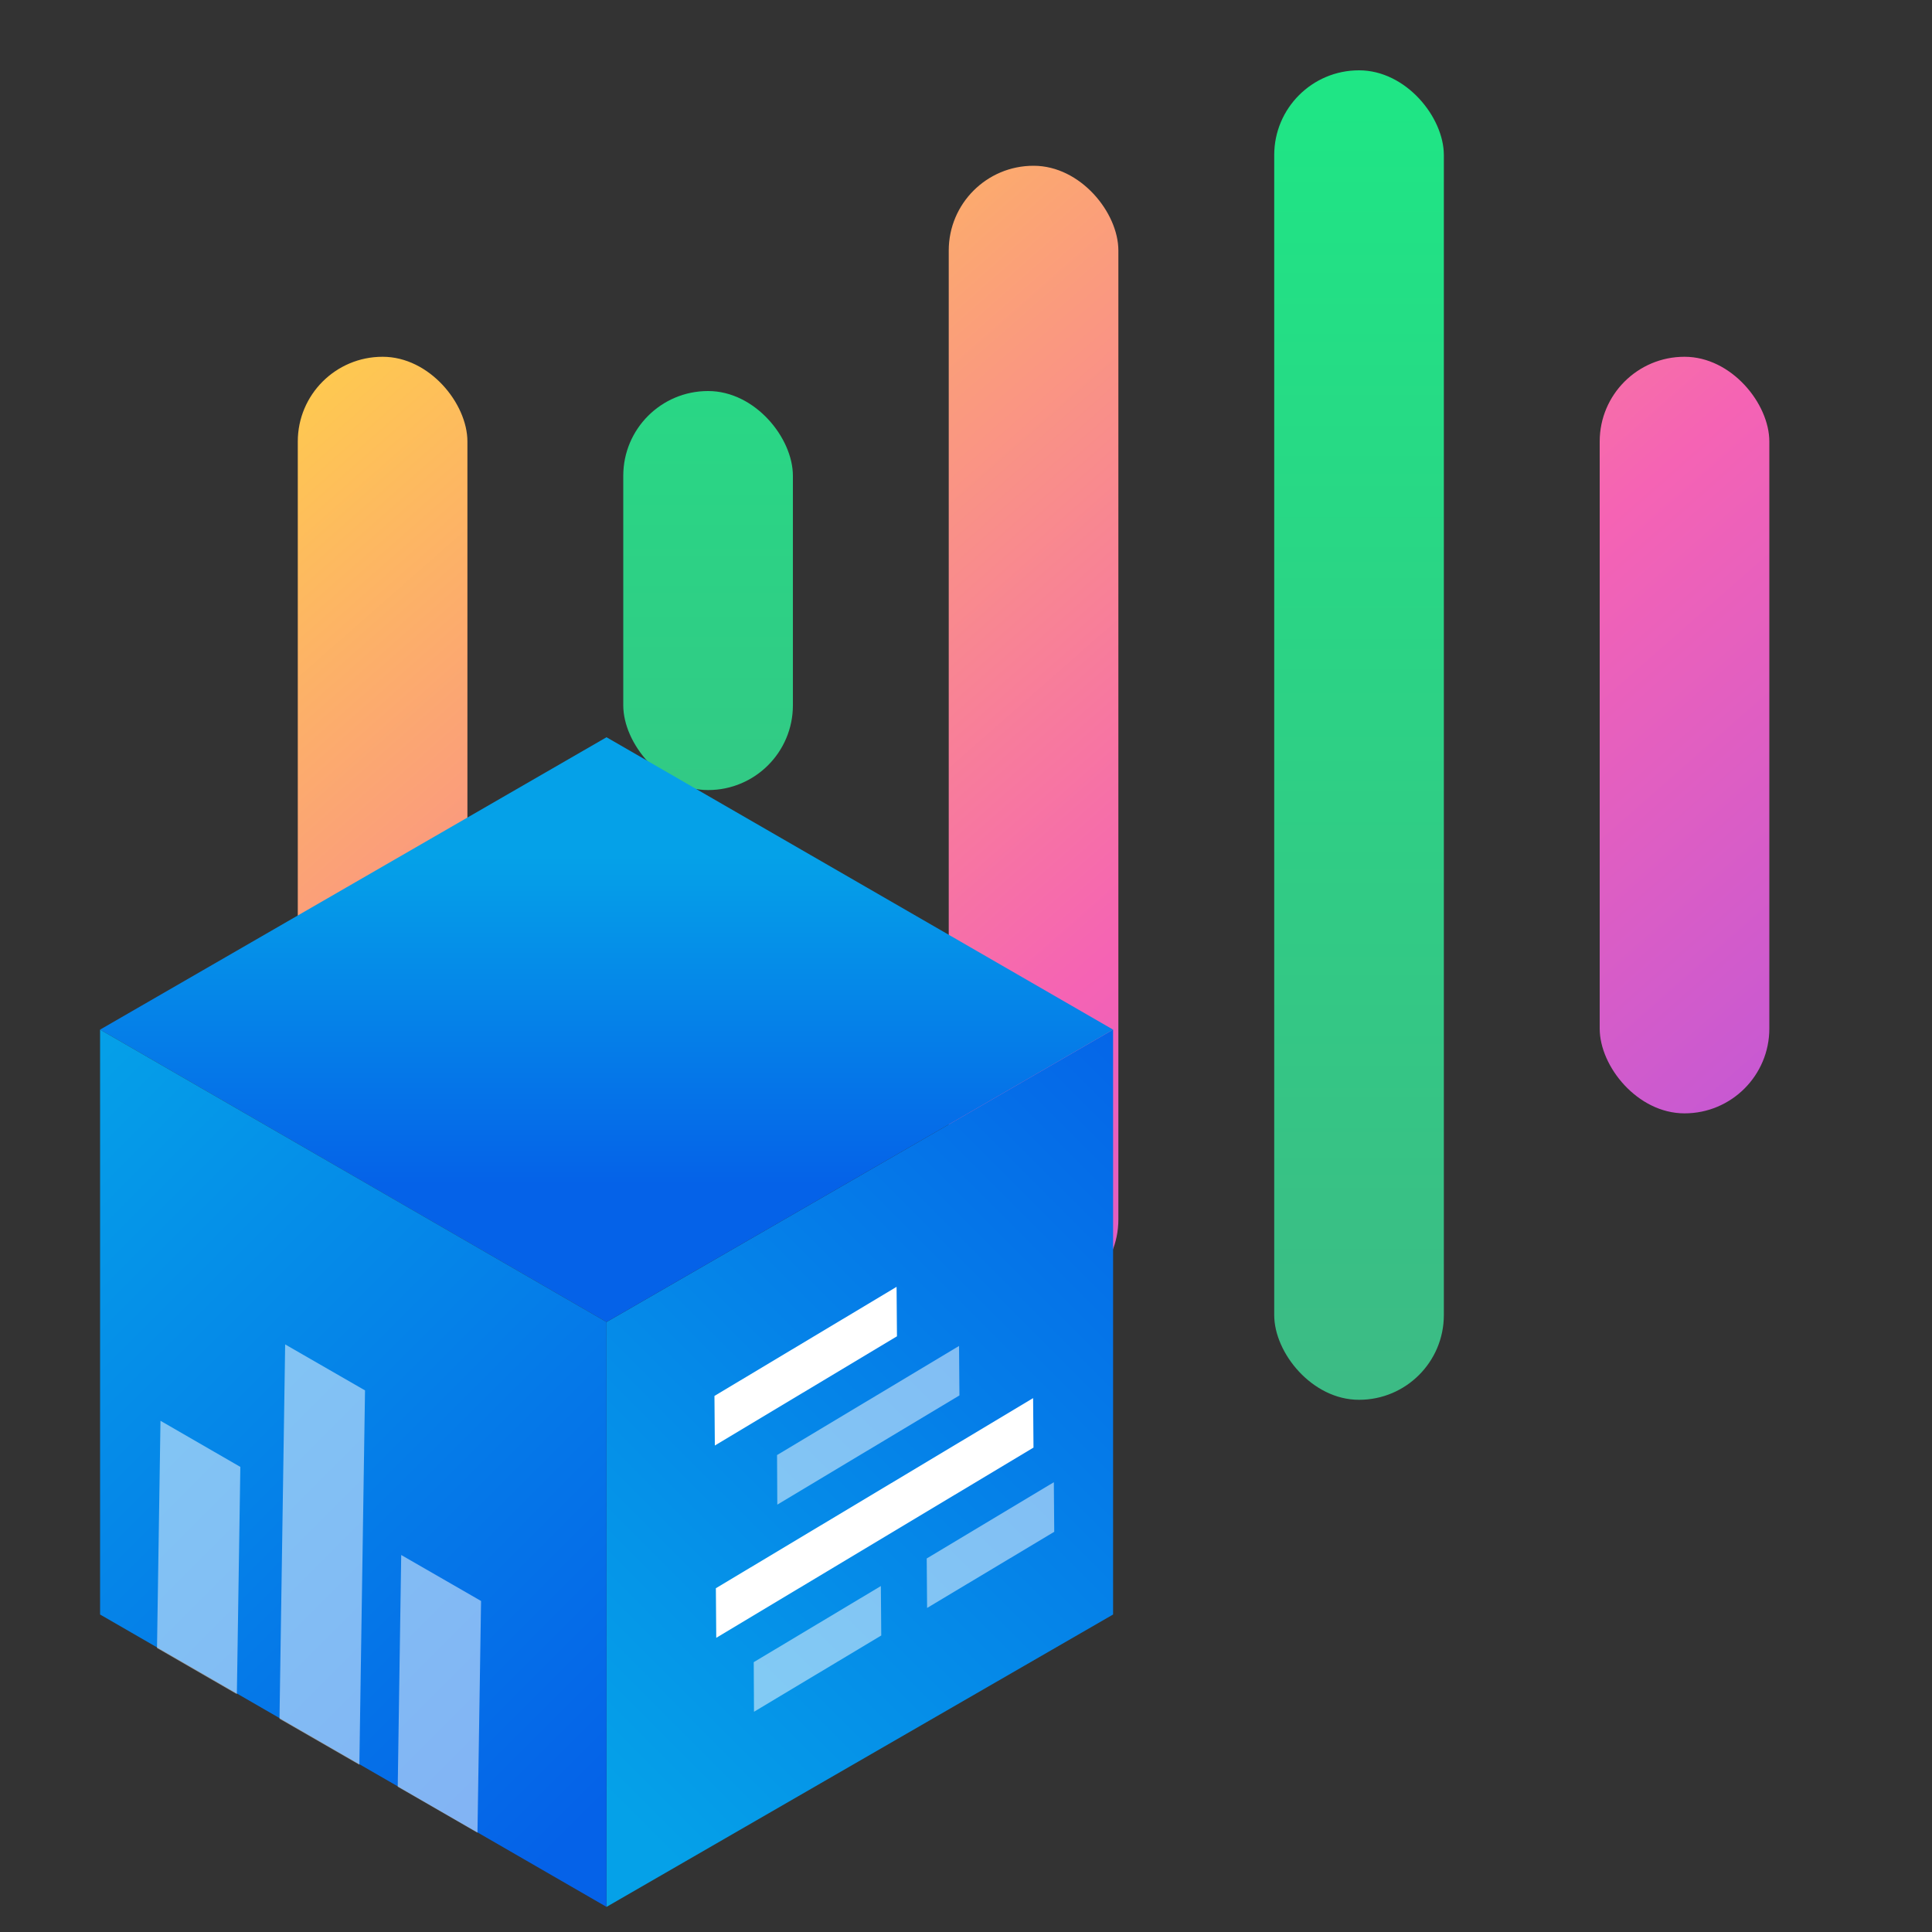
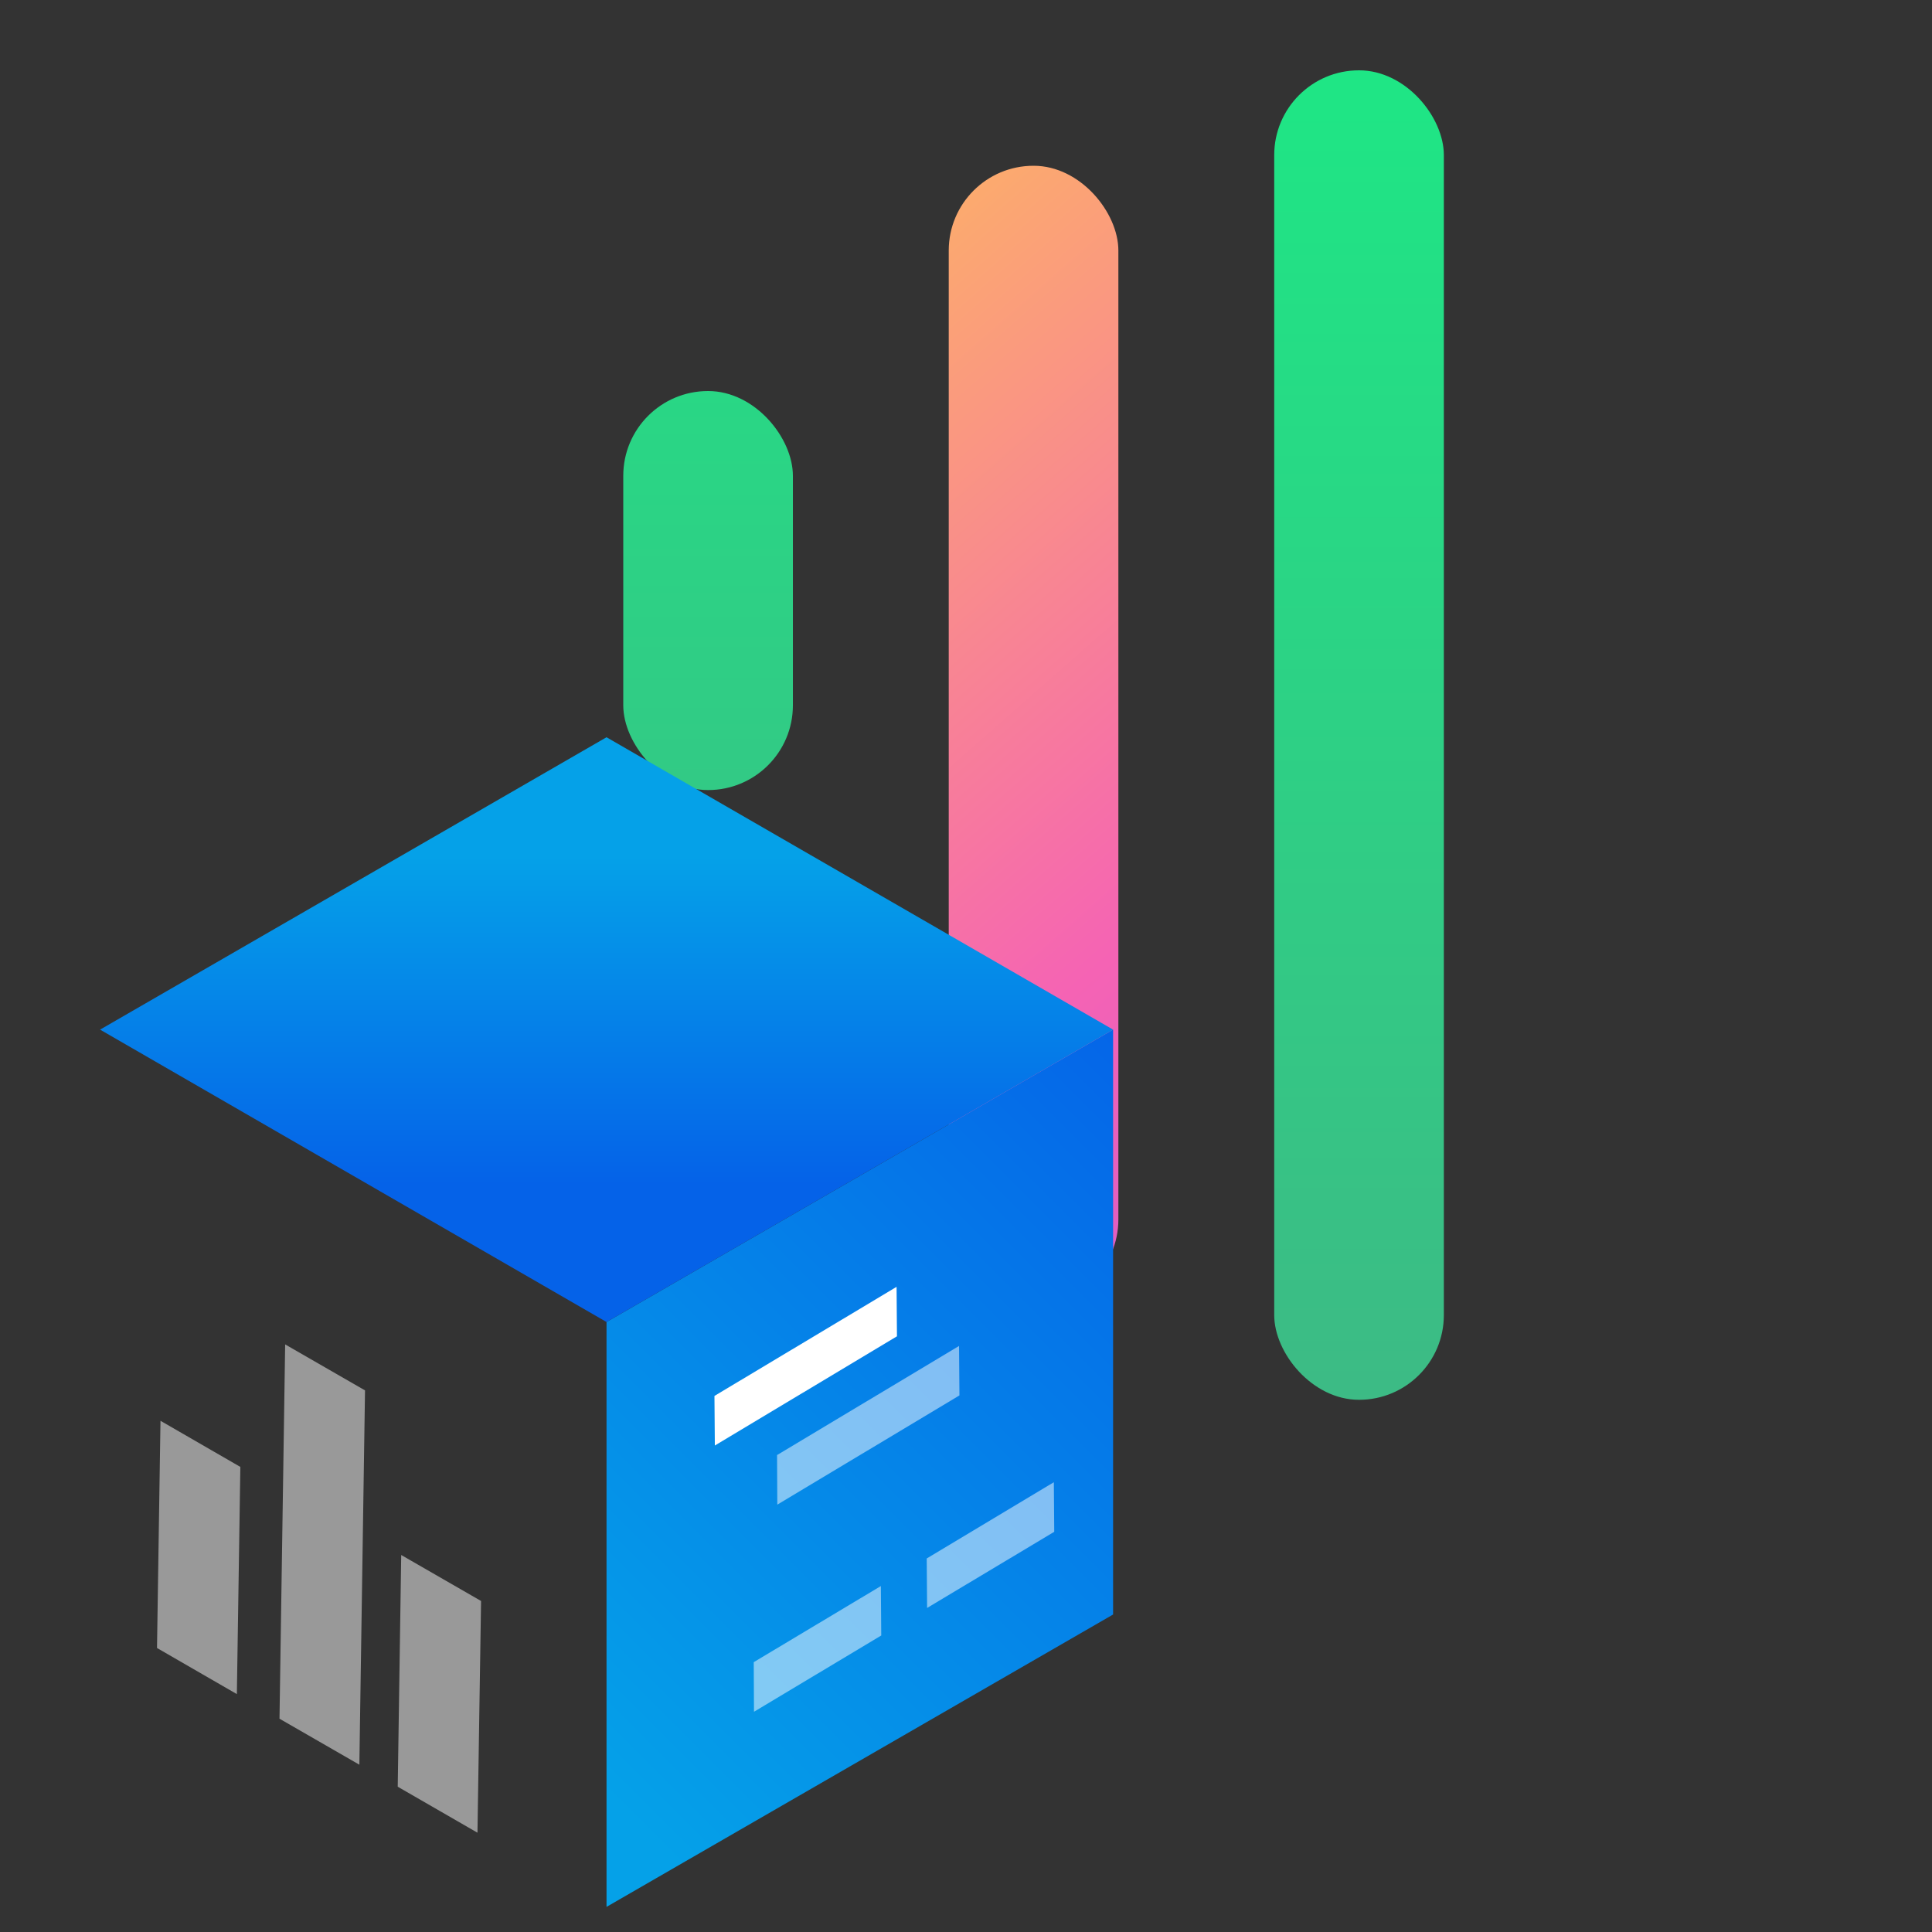
<svg xmlns="http://www.w3.org/2000/svg" xmlns:xlink="http://www.w3.org/1999/xlink" id="Layer_1" viewBox="0 0 150 150">
  <rect x="0" y="0" width="150" height="150" fill="#333333" stroke="none" />
  <defs>
    <style>
      .cls-1 {
        fill: url(#linear-gradient-2);
      }

      .cls-2, .cls-3 {
        fill: #fff;
      }

      .cls-3, .cls-4 {
        opacity: .5;
      }

      .cls-5 {
        fill: url(#linear-gradient-4);
      }

      .cls-6 {
        fill: url(#linear-gradient-3);
      }

      .cls-7 {
        fill: url(#linear-gradient-5);
      }

      .cls-8 {
        fill: url(#linear-gradient-8);
      }

      .cls-9 {
        fill: url(#linear-gradient-7);
      }

      .cls-10 {
        fill: url(#linear-gradient-6);
      }

      .cls-11 {
        fill: url(#linear-gradient);
      }
    </style>
    <linearGradient id="linear-gradient" x1="11.84" y1="36.76" x2="162.1" y2="207.56" gradientUnits="userSpaceOnUse">
      <stop offset="0" stop-color="#ffcd4c" />
      <stop offset=".34" stop-color="#f563b4" />
      <stop offset=".68" stop-color="#9e50ed" />
      <stop offset=".99" stop-color="#1aafff" />
    </linearGradient>
    <linearGradient id="linear-gradient-2" x1="54.97" y1="98.79" x2="54.97" y2="-10.15" gradientUnits="userSpaceOnUse">
      <stop offset="0" stop-color="#3dba85" />
      <stop offset="1" stop-color="#1de885" />
    </linearGradient>
    <linearGradient id="linear-gradient-3" x1="40.32" y1="11.7" x2="190.59" y2="182.5" xlink:href="#linear-gradient" />
    <linearGradient id="linear-gradient-4" x1="105.51" y1="110.01" x2="105.51" y2="1.06" xlink:href="#linear-gradient-2" />
    <linearGradient id="linear-gradient-5" x1="68.81" y1="-13.36" x2="219.08" y2="157.43" xlink:href="#linear-gradient" />
    <linearGradient id="linear-gradient-6" x1="44.2" y1="136.56" x2="96.7" y2="84.05" gradientUnits="userSpaceOnUse">
      <stop offset="0" stop-color="#05a1e8" />
      <stop offset="1" stop-color="#0562e8" />
    </linearGradient>
    <linearGradient id="linear-gradient-7" x1="47.09" y1="66.47" x2="47.09" y2="91.98" gradientUnits="userSpaceOnUse">
      <stop offset="0" stop-color="#05a1e8" />
      <stop offset=".05" stop-color="#059ee8" />
      <stop offset="1" stop-color="#0562e8" />
    </linearGradient>
    <linearGradient id="linear-gradient-8" x1="-.08" y1="86.49" x2="50.11" y2="136.68" xlink:href="#linear-gradient-6" />
  </defs>
  <g>
-     <rect class="cls-11" x="23.12" y="27.7" width="13.17" height="58.74" rx="6.58" ry="6.58" />
    <rect class="cls-1" x="48.39" y="30.36" width="13.17" height="30.98" rx="6.58" ry="6.58" />
    <rect class="cls-6" x="73.66" y="12.87" width="13.17" height="88.39" rx="6.58" ry="6.58" />
    <rect class="cls-5" x="98.93" y="5.46" width="13.17" height="103.22" rx="6.58" ry="6.58" />
-     <rect class="cls-7" x="124.2" y="27.7" width="13.17" height="58.74" rx="6.58" ry="6.58" />
  </g>
  <g>
    <g>
      <polygon class="cls-10" points="86.42 79.94 86.42 125.35 47.09 148.05 47.09 102.64 86.42 79.94" />
      <polygon class="cls-9" points="86.42 79.94 47.09 102.64 7.77 79.94 47.09 57.24 86.42 79.94" />
-       <polygon class="cls-8" points="47.09 102.64 47.09 148.05 7.77 125.35 7.77 79.94 47.09 102.64" />
    </g>
    <g>
      <polygon class="cls-2" points="69.64 103.75 55.5 112.23 55.47 108.38 69.61 99.91 69.64 103.75" />
      <polygon class="cls-3" points="74.49 108.34 60.35 116.82 60.33 112.97 74.46 104.5 74.49 108.34" />
-       <polygon class="cls-2" points="80.24 112.39 55.61 127.16 55.58 123.31 80.21 108.55 80.24 112.39" />
      <polygon class="cls-3" points="68.42 126.98 58.54 132.9 58.52 129.05 68.39 123.14 68.42 126.98" />
      <polygon class="cls-3" points="81.85 118.93 71.98 124.84 71.95 121 81.82 115.08 81.85 118.93" />
    </g>
    <g class="cls-4">
      <polygon class="cls-2" points="18.39 131.53 12.19 127.95 12.46 110.31 18.66 113.89 18.39 131.53" />
      <polygon class="cls-2" points="27.9 137.01 21.7 133.44 22.14 104.38 28.34 107.95 27.9 137.01" />
      <polygon class="cls-2" points="37.07 142.29 30.88 138.72 31.15 120.73 37.35 124.3 37.07 142.29" />
    </g>
  </g>
</svg>